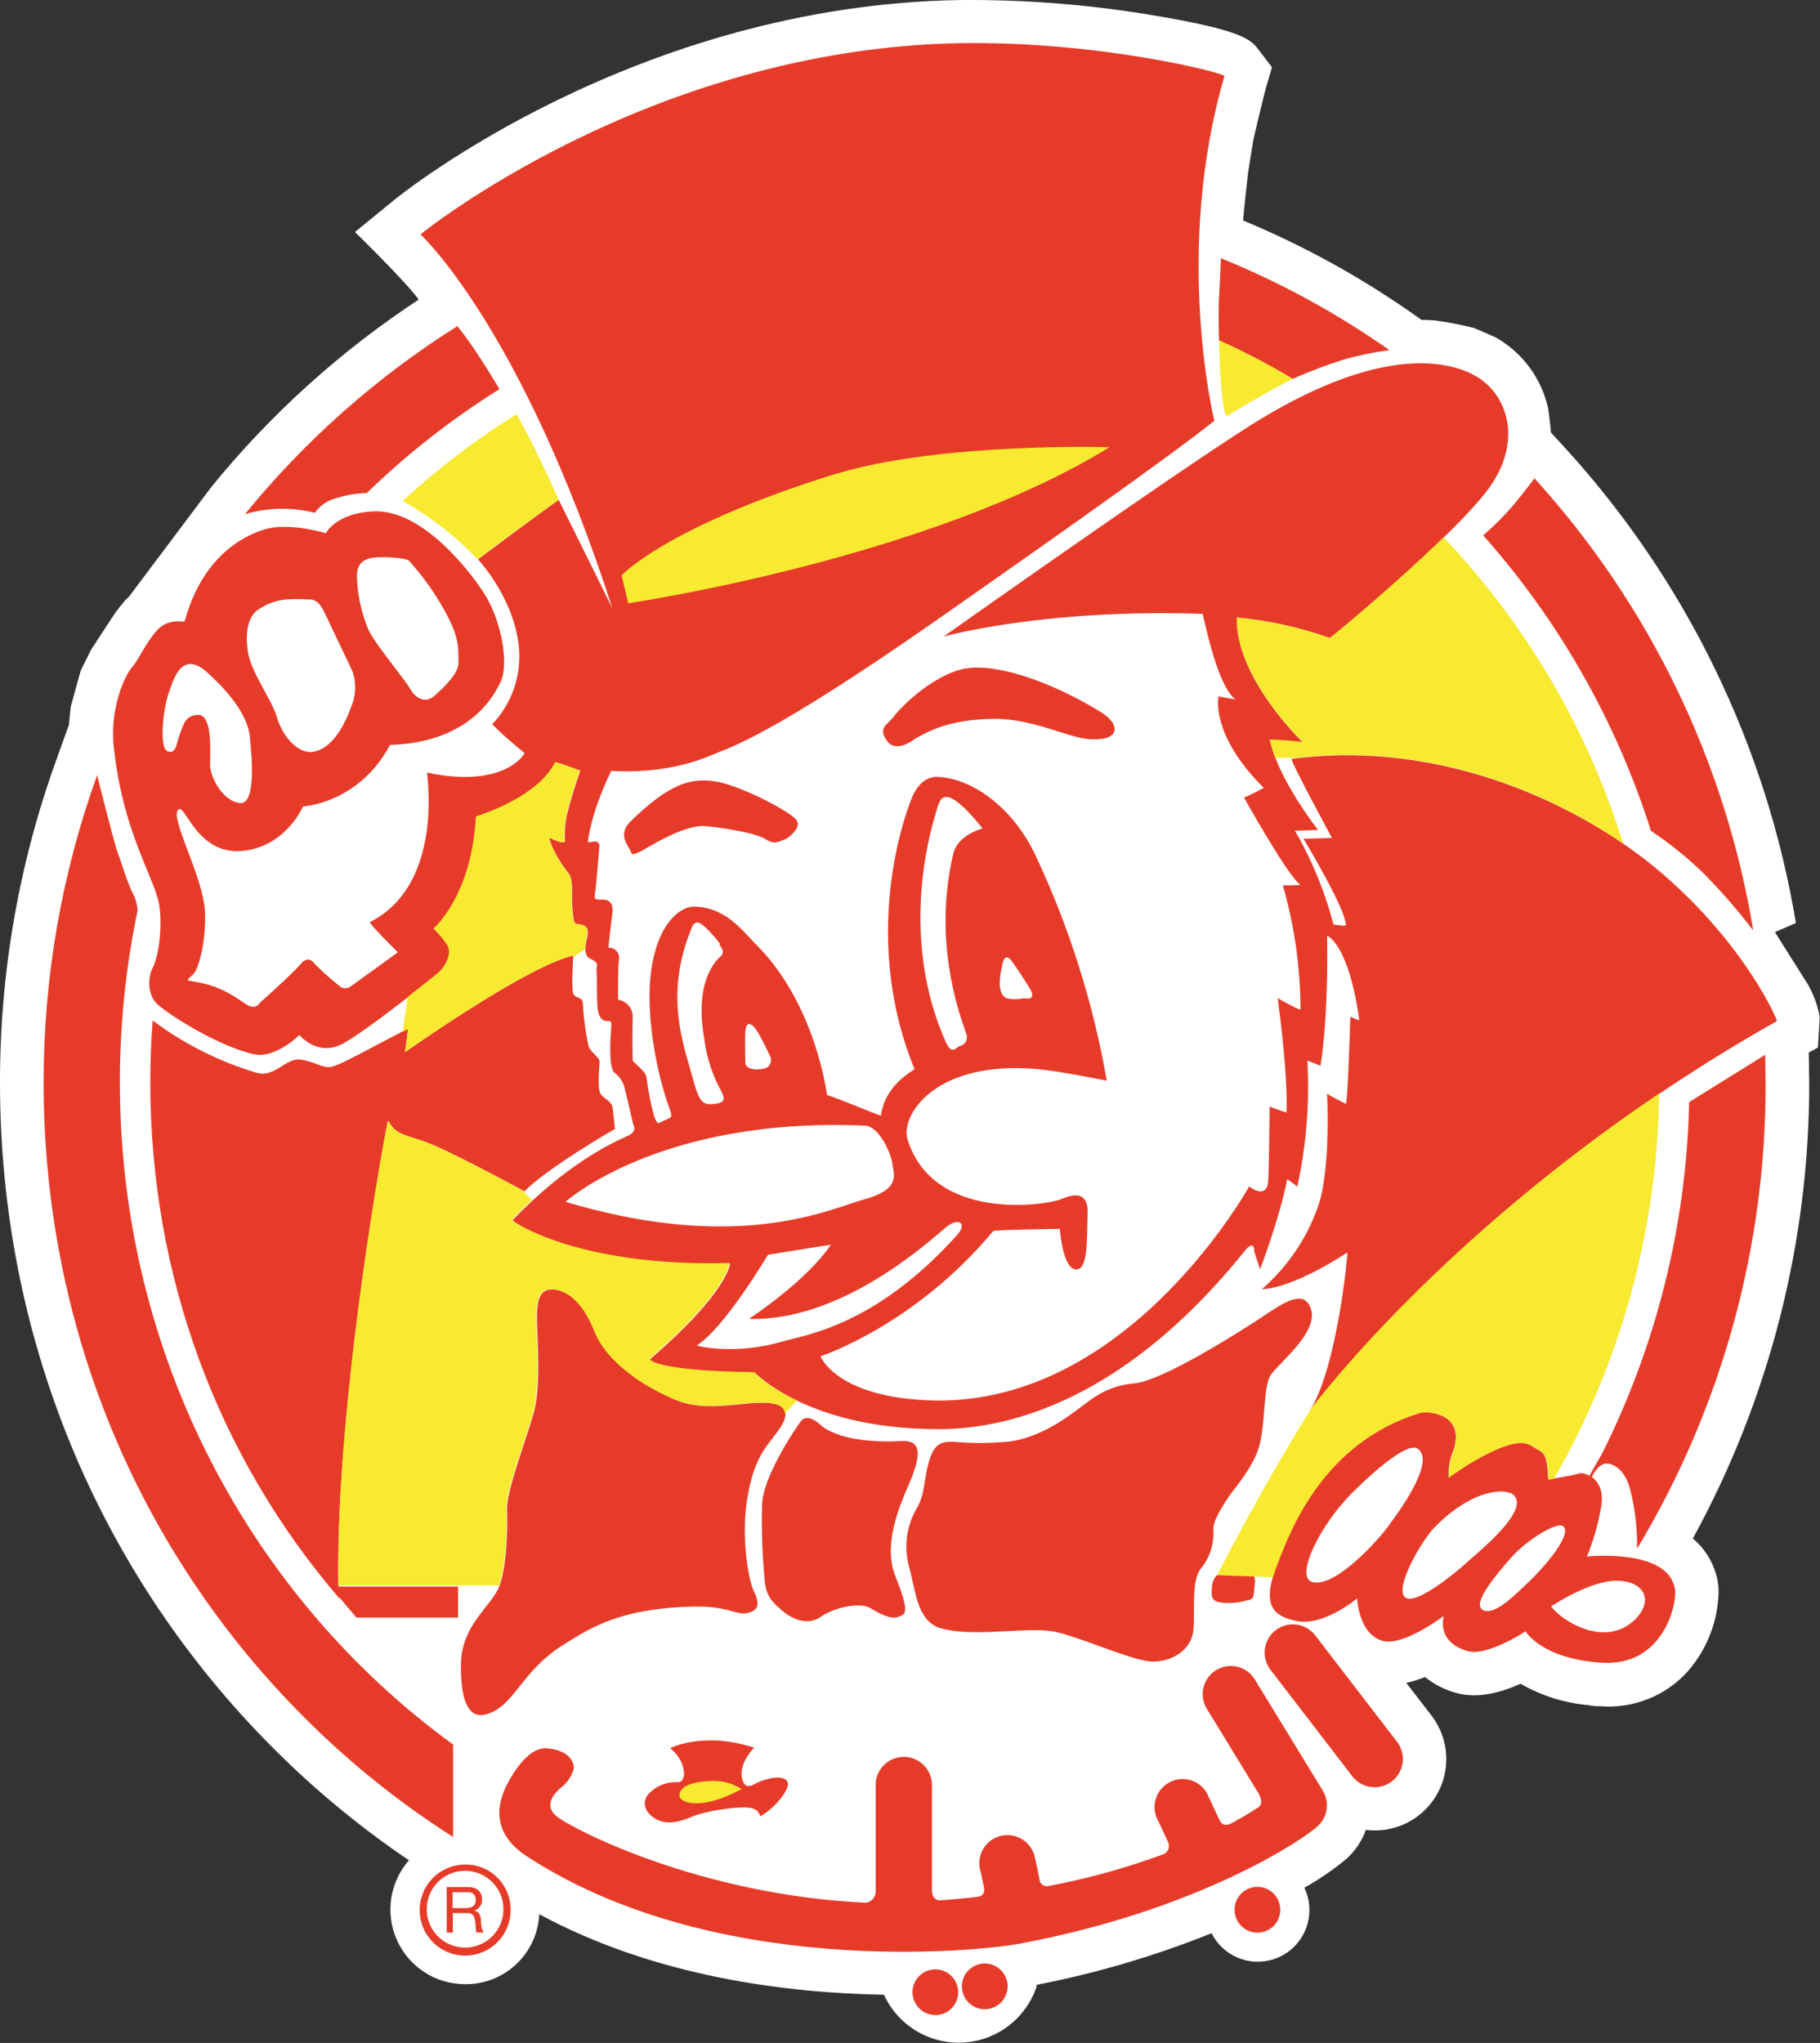
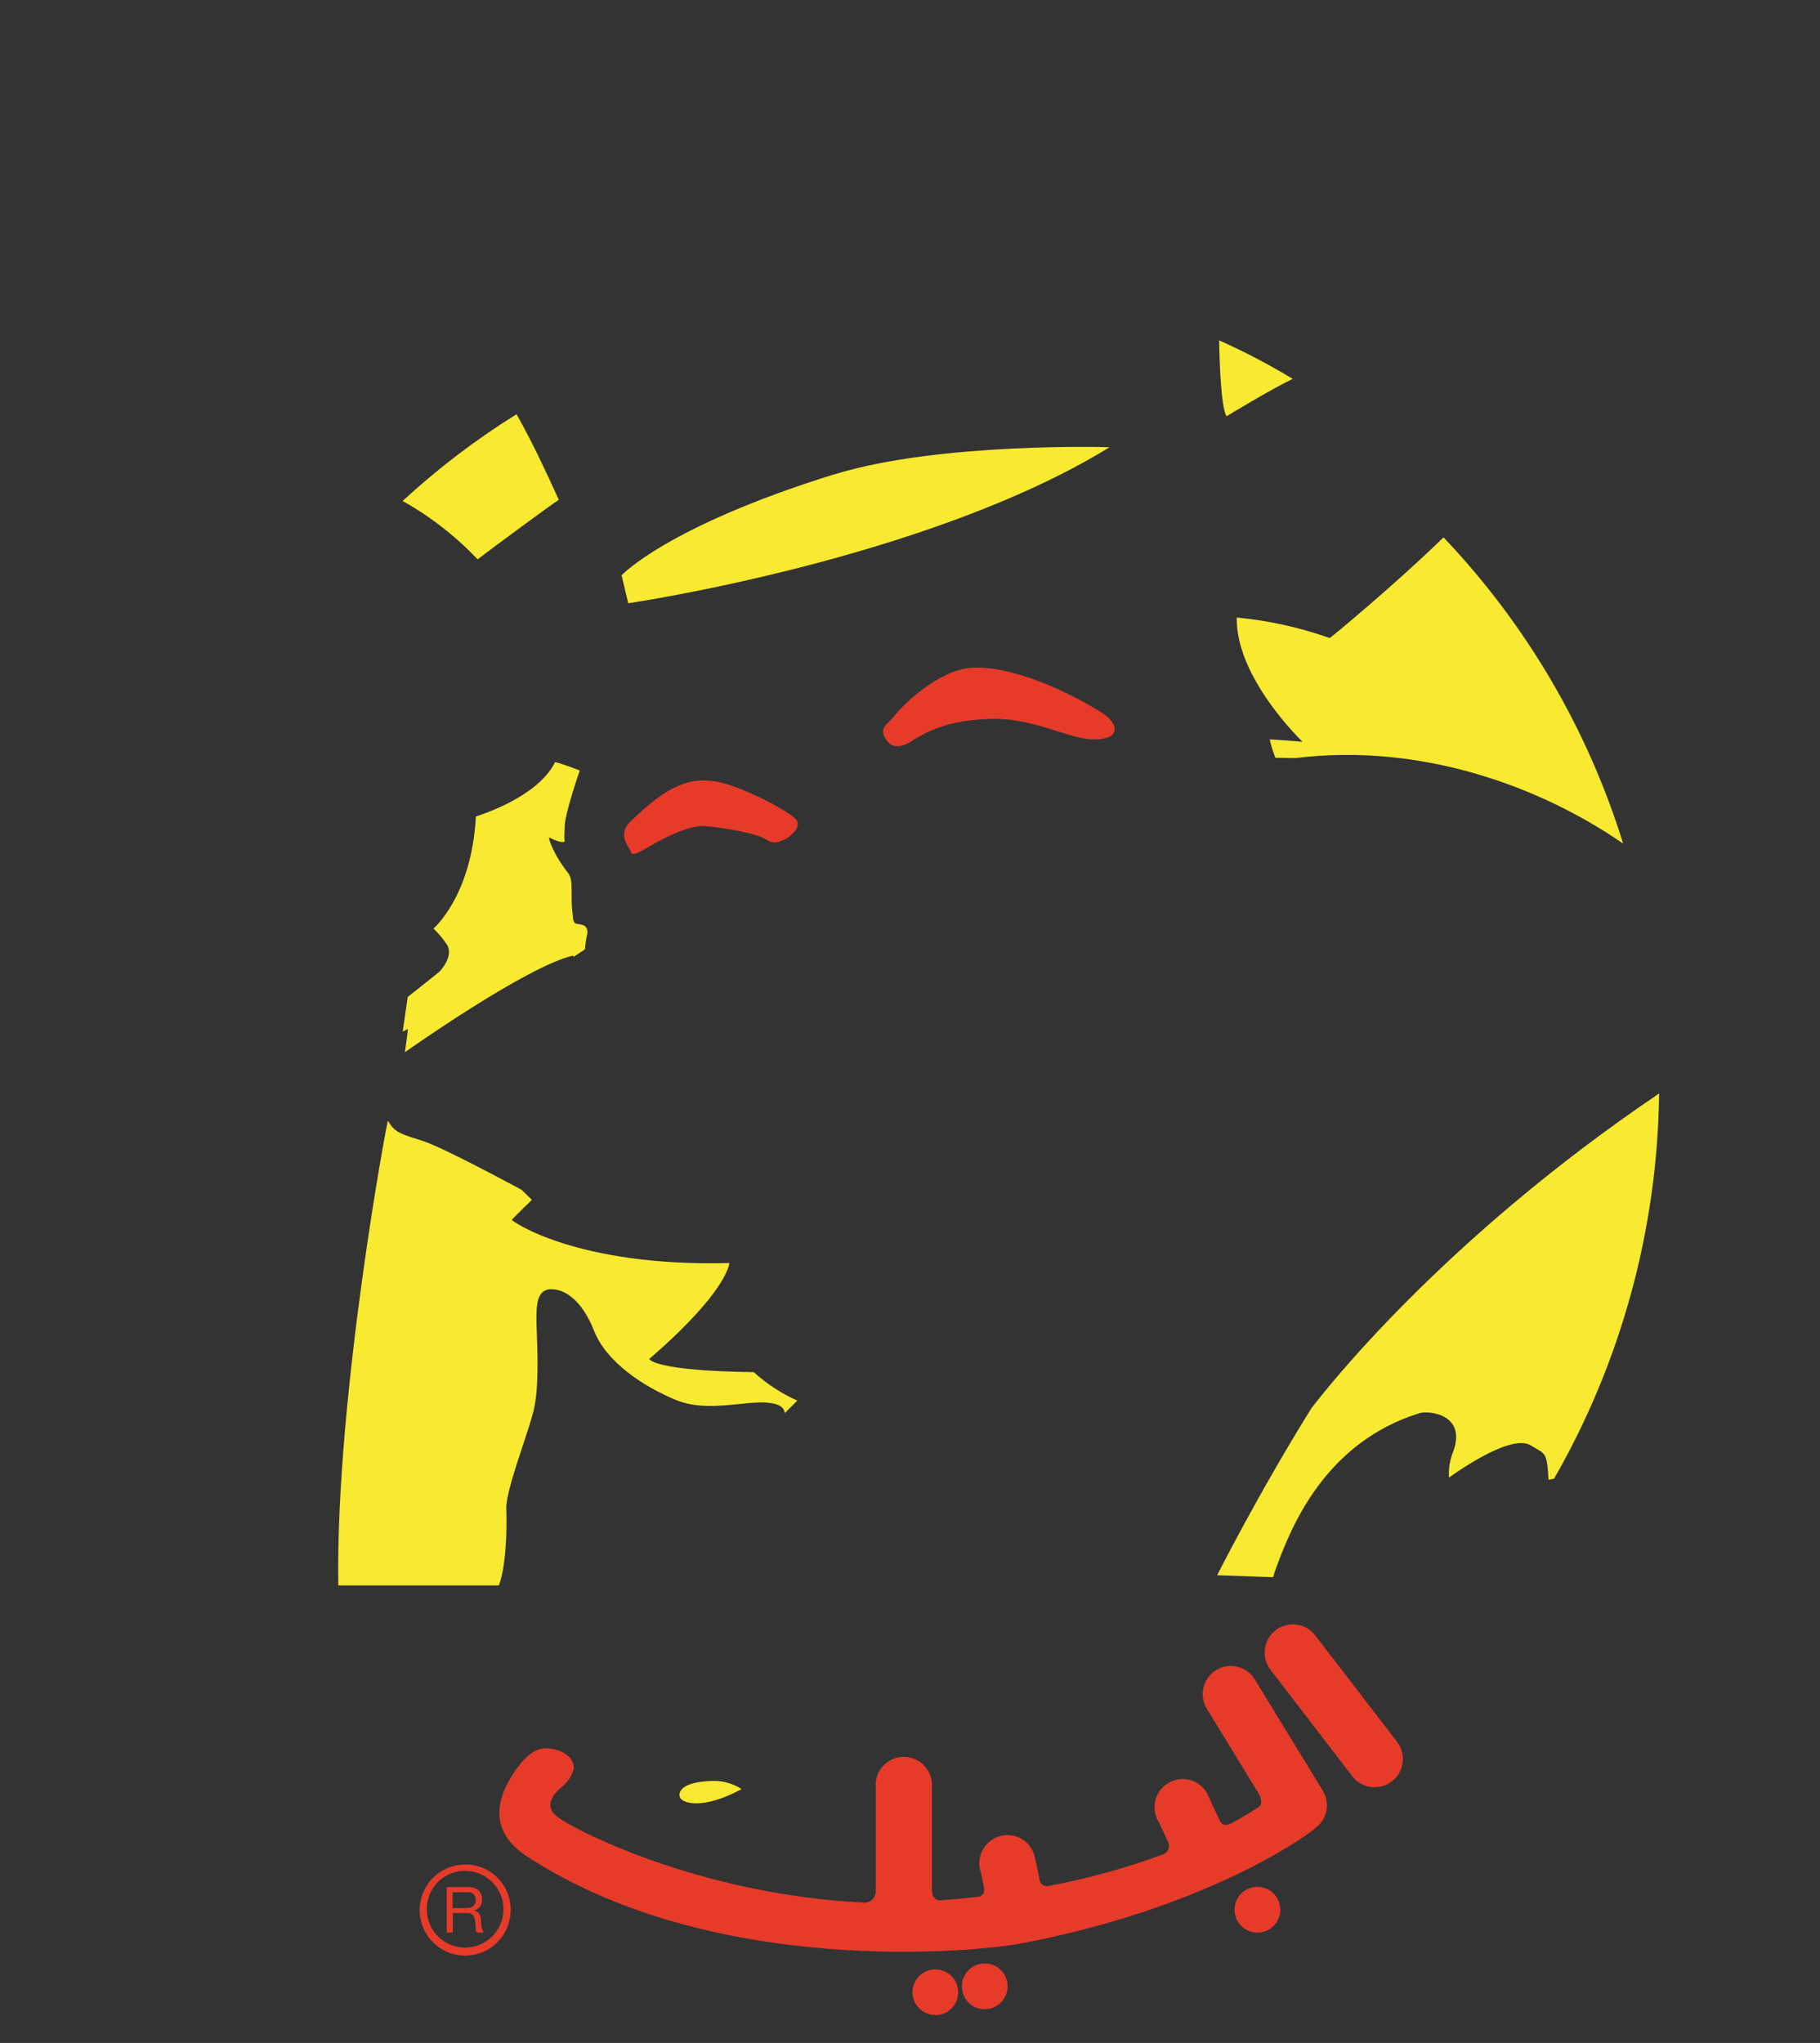
<svg xmlns="http://www.w3.org/2000/svg" xmlns:ns1="http://sodipodi.sourceforge.net/DTD/sodipodi-0.dtd" xmlns:ns2="http://www.inkscape.org/namespaces/inkscape" width="267.292" height="300" viewBox="0 0 267.292 300" fill="none" version="1.1" id="svg9" ns1:docname="kookoo_logo-704802edeb0402978e9340070694200e515ed026cf634ff2aaca3a2db5fa4b32.svg" ns2:version="1.3.2 (091e20e, 2023-11-25, custom)">
  <rect x="0" y="0" width="267.292" height="300" fill="#333333" stroke="none" />
  <defs id="defs9" />
  <ns1:namedview id="namedview9" pagecolor="#ffffff" bordercolor="#999999" borderopacity="1" ns2:showpageshadow="2" ns2:pageopacity="0" ns2:pagecheckerboard="0" ns2:deskcolor="#d1d1d1" ns2:zoom="0.7265091" ns2:cx="68.822262" ns2:cy="178.93788" ns2:window-width="1500" ns2:window-height="912" ns2:window-x="-8" ns2:window-y="-8" ns2:window-maximized="1" ns2:current-layer="svg9" />
  <g id="g9" transform="scale(3.695)">
-     <path d="M 72.322,40.377 C 72.237,39.928 72.076,39.497 71.845,39.103 l -1.299,-2.06 0.835,-0.36 C 70.213,29.651 67.038,23.106 62.24,17.838 l -0.599,-0.652 c 0,-0.162 -0.094,-0.89 -0.112,-0.97 -0.263,-1.184 -1.015,-2.202 -2.07,-2.8 -0.076,-0.042 -0.861,-0.378 -0.869,-0.38 -0.526,-0.134 -1.06,-0.236 -1.598,-0.306 -0.158,-0.01 -0.32,-0.016 -0.489,-0.016 l -0.3,-0.212 C 54.082,11.011 51.804,9.757 49.41,8.763 v 0 c 0.026,-0.412 0.2,-1.912 0.2,-1.924 0.03,-0.2 0.17,-1.056 0.2,-1.242 0,-0.04 0.444,-1.89 0.503,-2.094 L 50.557,2.672 50.029,1.982 C 49.724,1.582 49.43,1.198 45.672,0.582 43.173,0.17 40.642,-0.024 38.109,0.002 v 0 C 25.281,0.226 16.014,7.659 15.626,7.981 L 14.108,9.221 c 0,0 1.998,1.946 2.535,2.684 -3.11,2.045 -5.889,4.555 -8.239,7.443 l -3.282,4.371 c -0.054,0.05 -0.106,0.098 -0.154,0.15 l -0.012,0.012 c -0.046,0.052 -0.338,0.42 -0.35,0.436 -0.054,0.074 -0.971,1.48 -0.985,1.504 -0.014,0.024 -0.374,0.756 -0.4,0.8 -0.026,0.044 -0.382,1.386 -0.4,1.434 -0.018,0.048 -0.08,0.74 -0.082,0.752 L 2.228,30.23 C 0.748,34.335 -0.005,38.665 2.82077e-5,43.029 2.82077e-5,53.073 3.858,62.466 10.86,69.475 c 1.651,1.655 3.458,3.148 5.394,4.457 -0.769,0.876 -0.954,2.123 -0.472,3.185 0.482,1.062 1.542,1.742 2.707,1.738 1.569,0.017 2.869,-1.211 2.945,-2.78 4.595,2.486 9.821,3.132 13.7,3.2 0.559,1.218 1.805,1.972 3.143,1.901 1.338,-0.071 2.497,-0.952 2.924,-2.223 0,-0.026 0,-0.048 0,-0.072 2.378,-0.46 4.707,-1.147 6.954,-2.052 0.426,0.852 1.382,1.298 2.308,1.079 0.926,-0.219 1.581,-1.046 1.581,-1.999 0.001,-0.307 -0.067,-0.61 -0.2,-0.886 0.599,-0.337 1.166,-0.727 1.694,-1.168 0.338,-0.311 0.596,-0.7 0.751,-1.132 1.13,0.145 2.237,-0.401 2.811,-1.386 0.574,-0.986 0.502,-2.219 -0.182,-3.131 0,0 -0.454,-0.59 -1.023,-1.324 0.255,-0.057 0.504,-0.135 0.745,-0.234 0.366,0.297 0.791,0.513 1.247,0.634 0.841,0.24 1.77,-0.016 2.551,-0.366 0.828,0.478 1.751,0.768 2.703,0.85 0.149,0.033 0.301,0.047 0.454,0.042 1.322,0.11 2.619,-0.409 3.502,-1.4 0.75,-0.866 1.178,-1.966 1.211,-3.111 0.002,-0.159 -0.011,-0.318 -0.038,-0.474 -0.127,-0.656 -0.474,-1.249 -0.985,-1.68 3.043,-5.551 4.634,-11.782 4.625,-18.113 l -0.018,-1.2 0.366,-0.2 c 0,0 0.072,-1.232 0.072,-1.236" fill="white" style="fill:#ffffff;fill-opacity:1" id="path1" />
    <path fill-rule="evenodd" clip-rule="evenodd" d="m 35.259,29.447 c 0.378,0.516 1.105,-0.084 1.105,-0.084 l 0.01,-0.006 c 0.034,-0.018 0.07,-0.038 0.108,-0.059 0.454,-0.249 1.241,-0.679 2.859,-0.727 1.024,-0.035 1.934,0.252 2.705,0.495 0.521,0.164 0.978,0.308 1.364,0.319 1.181,0.03 1.059,-0.63 0.4,-1.048 -1.454,-0.922 -3.662,-1.89 -5.18,-1.8 -1.312,0.082 -2.739,1.452 -3.138,1.978 -0.054,0.069 -0.114,0.128 -0.171,0.184 -0.198,0.194 -0.354,0.347 -0.061,0.748 z m -3.604,3.142 c 0.238,0.33 -0.38,0.73 -0.38,0.73 v 0.008 c -0.051,0.019 -0.099,0.039 -0.144,0.057 -0.235,0.097 -0.403,0.167 -0.697,-0.031 -0.35,-0.236 -1.688,-0.462 -2.417,-0.522 -0.727,-0.06 -1.972,0.67 -2.265,0.843 L 25.75,33.674 c -0.29,0.17 -0.641,0.376 -0.667,0.2 -0.006,-0.041 -0.041,-0.098 -0.084,-0.169 -0.144,-0.238 -0.381,-0.629 0.058,-1.055 1.52,-1.484 2.355,-1.738 3.344,-1.6 0.989,0.138 3.017,1.208 3.254,1.538 z" fill="#E73B2A" style="fill:#e73b2a;fill-opacity:1" id="path2" />
    <path fill-rule="evenodd" clip-rule="evenodd" d="m 55.536,69.234 c 0.371,0.497 0.269,1.201 -0.228,1.572 -0.496,0.371 -1.2,0.269 -1.57,-0.228 l -3.25,-4.229 c -0.37,-0.497 -0.268,-1.2 0.229,-1.571 0.496,-0.37 1.199,-0.268 1.569,0.229 z M 37.18,80.086 c 0.501,-0.002 0.905,-0.409 0.905,-0.91 -4e-4,-0.501 -0.406,-0.908 -0.906,-0.909 -0.501,-0.002 -0.908,0.403 -0.912,0.904 0.001,0.502 0.407,0.909 0.909,0.91 z m 1.96,-2.054 c 0.502,0 0.909,0.407 0.909,0.91 0,0.502 -0.407,0.91 -0.909,0.91 -0.241,0 -0.472,-0.096 -0.643,-0.266 -0.171,-0.171 -0.266,-0.402 -0.266,-0.643 0,-0.502 0.407,-0.91 0.909,-0.91 z m 10.84,-1.224 c 0.502,-0.001 0.908,-0.409 0.907,-0.911 -7e-4,-0.502 -0.408,-0.909 -0.91,-0.909 -0.502,4e-4 -0.908,0.408 -0.908,0.91 0,0.242 0.096,0.473 0.267,0.644 0.171,0.171 0.403,0.266 0.644,0.266 z m -0.106,-10.063 2.703,4.419 -0.002,-0.002 c 0.282,0.457 0.198,1.051 -0.2,1.412 -0.581,0.544 -4.743,3.345 -11.849,4.673 -1.746,0.324 -12.176,1.364 -19.59,-3.475 -1.468,-0.958 -1.077,-2.122 -0.931,-2.522 0.146,-0.4 0.871,-1.804 1.698,-1.768 0.827,0.036 1.159,0.512 1.095,0.836 -0.087,0.29 -0.263,0.545 -0.503,0.73 l -10e-5,1e-4 c -0.154,0.134 -0.767,0.668 -0.154,1.15 0.613,0.482 5.604,3.1 12.264,3.421 0.241,-0.026 0.418,-0.24 0.4,-0.482 v -4.243 c 0.025,-0.6 0.518,-1.073 1.118,-1.073 0.599,0 1.092,0.473 1.118,1.073 v 4.219 c 0,0.328 0.196,0.414 0.296,0.414 0.473,-0.034 0.991,-0.08 1.538,-0.146 0.1,-0.008 0.292,-0.082 0.234,-0.37 -0.044,-0.2 -0.12,-0.588 -0.12,-0.588 -0.136,-0.383 -0.053,-0.81 0.216,-1.115 0.269,-0.305 0.682,-0.439 1.079,-0.35 0.397,0.088 0.714,0.385 0.829,0.775 0,0 0.144,0.624 0.2,0.938 0.002,0.094 0.048,0.181 0.124,0.236 0.076,0.055 0.174,0.071 0.263,0.043 1.544,-0.293 3.062,-0.713 4.537,-1.256 0.094,-0.037 0.168,-0.113 0.203,-0.208 0.035,-0.095 0.029,-0.2 -0.018,-0.29 -0.12,-0.274 -0.368,-0.79 -0.368,-0.79 -0.323,-0.526 -0.158,-1.215 0.368,-1.538 0.526,-0.323 1.214,-0.158 1.536,0.368 l 0.515,1.098 c 0.108,0.242 0.304,0.214 0.481,0.124 0.388,-0.214 0.693,-0.39 1.033,-0.614 0.28,-0.146 0.052,-0.546 0.052,-0.546 l -2.07,-3.385 c -0.323,-0.526 -0.158,-1.215 0.368,-1.538 0.526,-0.323 1.214,-0.158 1.536,0.368 z" fill="#E73B2A" style="fill:#e73b2a;fill-opacity:1" id="path3" />
    <path fill-rule="evenodd" clip-rule="evenodd" d="m 19.187,77.58 c 0.675,-0.283 1.113,-0.946 1.109,-1.679 0.004,-0.481 -0.186,-0.942 -0.527,-1.281 -0.341,-0.339 -0.803,-0.526 -1.283,-0.519 -0.732,8e-4 -1.391,0.443 -1.67,1.121 -0.279,0.677 -0.122,1.456 0.398,1.973 0.519,0.516 1.298,0.668 1.973,0.385 z m -0.686,-0.177 c -0.838,0.008 -1.526,-0.662 -1.539,-1.502 h 0.002 c -0.01,-0.41 0.147,-0.806 0.434,-1.098 0.287,-0.292 0.681,-0.455 1.09,-0.452 0.838,0.001 1.518,0.68 1.522,1.519 0.004,0.839 -0.671,1.524 -1.509,1.532 z" fill="#E73B2A" style="fill:#e73b2a;fill-opacity:1" id="path4" />
    <path fill-rule="evenodd" clip-rule="evenodd" d="m 18.607,74.996 h -0.853 v 1.808 h 0.244 v -0.776 h 0.587 c 0.234,0 0.266,0.15 0.302,0.328 0.015,0.072 0.017,0.147 0.019,0.215 0.003,0.101 0.006,0.189 0.047,0.233 h 0.27 c -0.081,-0.153 -0.118,-0.327 -0.106,-0.5 -0.018,-0.174 -0.062,-0.332 -0.272,-0.374 0.202,-0.058 0.333,-0.251 0.314,-0.46 0,-0.288 -0.21,-0.474 -0.551,-0.474 z m 0.302,0.512 c 0,0.266 -0.192,0.324 -0.419,0.324 h -0.501 v -0.632 h 0.599 c 0.086,-0.011 0.172,0.017 0.234,0.077 0.062,0.06 0.095,0.145 0.087,0.231 z" fill="#E73B2A" style="fill:#e73b2a;fill-opacity:1" id="path5" />
-     <path d="m 30.209,72.184 c 0,0 0,-0.264 -0.388,-0.334 -0.388,-0.07 -1.67,0.078 -2.355,0.364 -0.685,0.286 -1.141,0.286 -1.534,-0.012 -0.394,-0.298 -0.372,-0.704 -0.116,-0.944 0.283,-0.287 0.672,-0.443 1.075,-0.43 0.2,0 0.2,-0.042 0.266,-0.166 0.066,-0.124 0.068,-0.706 -0.511,-1.178 -0.03,-0.022 1.366,-0.684 3.328,-0.026 0,0 -0.609,0.6 -0.485,1.2 0.092,0.454 0.362,0.328 0.531,0.23 0.17,-0.098 0.931,-0.4 1.233,-0.14 0.302,0.26 -0.537,1.188 -1.043,1.438" fill="#E73B2A" style="fill:#e73b2a;fill-opacity:1" id="path6" />
    <path d="m 29.478,71.103 c -0.335,-0.216 -0.726,-0.33 -1.125,-0.326 -1.385,0.03 -1.375,0.51 -1.335,0.634 0.078,0.264 0.913,0.526 2.459,-0.308" fill="#F8E931" style="fill:#f8e931;fill-opacity:1" id="path7" />
-     <path fill-rule="evenodd" clip-rule="evenodd" d="m 35.011,44.342 c 0.137,-1.048 0.967,-1.602 1.245,-1.788 0.059,-0.04 0.093,-0.062 0.091,-0.07 -2.259,-5.537 -0.2,-10.623 -0.03,-10.94 0.17,-0.318 0.46,-0.7 0.987,-0.668 1.426,0.086 2.997,1.286 3.866,3.142 1.332,2.838 2.281,5.842 2.821,8.931 0,0 -1.888,-0.386 -2.797,-0.464 -4.075,-0.344 -5.412,1.872 -5.122,2.8 1.027,3.297 5.524,2.626 6.139,2.36 0.615,-0.266 1.043,-0.178 1.017,0.552 -0.006,0.161 -0.009,0.335 -0.012,0.512 -0.013,0.882 -0.028,1.849 -0.512,1.728 -0.477,-0.118 -0.579,-1.6 -0.579,-1.6 0,0 -2.609,0.036 -2.649,0.088 -3.127,3.763 -6.862,4.977 -6.862,4.977 0,0 0.587,1.57 4.185,1.746 7.703,0.387 12.523,-7.928 12.837,-8.469 0.011,-0.018 0.016,-0.028 0.016,-0.028 0.286,0.226 0.725,0.376 0.757,-0.232 0.032,-0.608 0.056,-2.942 0.056,-2.942 0.219,0.09 0.443,0.169 0.671,0.234 0.06,-1.6 -0.352,-4.543 -0.352,-4.543 0,0 0.901,0.52 0.907,0.442 -0.005,-1.665 -0.241,-3.321 -0.701,-4.921 0,0 0.749,0 0.695,-0.03 -0.489,-0.32 -2.239,-3.462 -2.239,-3.462 0.268,-0.114 0.53,-0.242 0.785,-0.384 -2.148,-2.132 -1.798,-3.638 -1.798,-3.638 0,0 0.677,0.13 0.669,0.12 -0.626,-0.485 -1.069,-2.406 -1.234,-3.125 -0.039,-0.171 -0.063,-0.274 -0.07,-0.274 -6.355,-0.214 -10.294,0.904 -10.294,0.904 0,0 8.972,-6.355 12.148,-8.363 4.922,-3.12 7.737,-2.704 8.99,-2 1.253,0.704 1.892,2.532 0.583,4.399 -1.308,1.868 -6.331,6.041 -6.369,6.021 -1.193,-0.424 -2.435,-0.698 -3.696,-0.814 -0.054,2.416 2.617,4.951 2.617,4.951 0,0 -1.312,-0.11 -1.306,-0.088 0.354,1.6 1.916,3.578 1.916,3.578 l -0.927,0.032 0.026,0.028 c 0.67,1.157 1.179,2.401 1.514,3.696 0,0 0.495,0.088 0.495,0.028 0,-0.642 -1.684,-3.433 -1.684,-3.433 l 1.131,-0.032 c 0,0 -1.7,-3.126 -1.598,-3.142 5.993,-0.8 11.561,1.828 14.749,4.577 3.284,2.838 4.575,5.817 4.531,5.843 -11.747,6.629 -17.985,14.74 -18.52,15.434 -0.026,0.034 -0.038,0.05 -0.037,0.048 1.101,-1.774 1.514,-6.303 1.486,-6.285 -2.343,1.516 -3.396,1.456 -3.396,1.456 1.047,-0.909 1.831,-2.083 2.269,-3.4 0.473,-1.524 0.322,-4.365 0.322,-4.365 0.244,0.146 0.495,0.28 0.753,0.4 0.082,-0.414 0.17,-3.462 0.17,-3.462 0.116,0.056 0.235,0.105 0.358,0.146 -0.418,-3.03 -1.281,-3.4 -1.281,-3.348 0.054,3.451 -0.264,5.153 -0.264,5.153 0,0 -0.521,-0.224 -0.521,-0.2 0.095,1.677 -0.039,3.359 -0.4,4.999 -0.128,-0.105 -0.261,-0.203 -0.4,-0.294 -0.282,1.492 -1.077,3.58 -1.077,3.58 l -0.232,-0.694 c 0,0 0.028,-0.536 -0.382,-0.032 -5.857,7.283 -11.28,7.116 -12.702,7.072 l -0.03,-9e-4 c -4.447,-0.139 -6.416,-1.938 -6.708,-2.205 -0.023,-0.021 -0.036,-0.033 -0.038,-0.033 -3.995,-0.05 -4.171,-0.518 -4.161,-0.528 3.142,-2.706 3.182,-3.809 3.182,-3.809 -6.087,0.162 -8.682,-1.684 -8.644,-1.72 2.147,-2.235 3.926,-3.052 4.492,-3.312 0.056,-0.026 0.1,-0.046 0.131,-0.061 0.35,-0.174 0.174,-0.436 0.174,-0.436 0,0 -0.2,-0.876 -0.318,-1.34 -0.046,-0.29 -0.203,-0.55 -0.438,-0.726 -0.232,-0.232 -0.146,-1.458 -0.12,-1.746 0.026,-0.288 0,-0.294 -0.17,-0.294 -0.17,0 -0.29,-0.118 -0.352,-0.4 -0.038,-0.172 -0.041,-0.633 -0.044,-1.02 -0.002,-0.246 -0.004,-0.461 -0.014,-0.554 -0.007,-0.067 0.001,-0.122 0.009,-0.17 0.019,-0.121 0.03,-0.197 -0.24,-0.32 -0.297,-0.135 -0.217,-0.508 -0.156,-0.794 v 0 c 0.017,-0.077 0.032,-0.148 0.038,-0.206 0.028,-0.272 -0.114,-0.352 -0.35,-0.38 -0.2,-0.024 -0.204,-0.069 -0.237,-0.405 -0.006,-0.06 -0.012,-0.129 -0.021,-0.209 -0.021,-0.186 -0.019,-0.383 -0.018,-0.571 0.002,-0.344 0.004,-0.659 -0.128,-0.829 -0.641,-0.81 -0.813,-1.45 -0.759,-1.424 0.553,0.278 0.613,0.146 0.613,0.146 0,0 -0.032,-0.032 0,-0.614 0.032,-0.582 0.599,-2.2 0.599,-2.2 0,0 -0.963,-0.364 -0.985,-0.324 -0.657,1.321 -2.75,2.025 -3.096,2.141 -0.032,0.011 -0.049,0.016 -0.049,0.017 -0.168,3.164 -1.684,4.451 -1.684,4.451 0.184,0.177 0.35,0.372 0.495,0.582 0.378,0.496 -0.264,1.136 -0.264,1.136 0,0 -2.875,2.328 -3.868,2.854 -0.993,0.526 -1.712,-0.352 -1.712,-0.352 0,0 -0.961,0.966 -1.834,0.76 C 8.593,41.548 6.555,40.233 6.203,39.857 5.852,39.481 5.886,38.807 6.059,38.487 6.233,38.167 6.459,37.205 6.349,36.101 6.31,35.703 6.11,35.218 5.852,34.593 5.396,33.485 4.759,31.939 4.519,29.67 4.353,28.128 4.983,26.814 5.244,26.524 5.362,26.394 5.462,26.221 5.582,26.015 5.728,25.764 5.903,25.462 6.175,25.125 6.554,24.655 7.024,24.686 7.232,24.7 c 0.064,0.004 0.103,0.007 0.108,-0.007 0.657,-2.4 2.122,-3.32 3.138,-3.642 1.017,-0.322 2.473,0.144 2.473,0.144 0,0 0.4,-0.814 1.916,-0.872 1.862,-0.072 3.694,2.214 4.361,3.234 0.667,1.02 1.031,2.784 0.667,3.551 -1.123,2.357 -3.712,2.466 -4.282,2.491 -0.07,0.003 -0.11,0.005 -0.113,0.009 -1.247,2.334 -3.456,2.442 -3.456,2.442 0,0 -0.631,1.494 -2.239,1.746 -1.344,0.214 -1.983,-0.743 -2.347,-1.287 -0.18,-0.269 -0.292,-0.437 -0.388,-0.312 -0.145,0.186 0.1,0.836 0.393,1.612 0.297,0.788 0.644,1.707 0.684,2.407 0.058,1.106 -0.232,2.27 -0.465,2.502 -0.046,0.046 -0.088,0.083 -0.121,0.113 l -2e-5,10e-5 c -0.138,0.123 -0.152,0.136 0.149,0.179 0.947,0.141 1.526,0.534 1.898,0.785 l 1.6e-4,2e-4 c 0.086,0.058 0.16,0.108 0.226,0.146 0.35,0.204 0.493,-0.086 0.493,-0.086 0,0 1.31,-1.164 1.628,-1.548 0.318,-0.384 0.553,0 0.553,0 0.322,0.32 0.662,0.623 1.017,0.906 0.12,0.083 0.279,0.083 0.4,0 l 1.89,-1.368 c 0,0 -1.177,-1.154 -1.107,-1.2 2.752,-1.395 2.334,-5.287 2.272,-5.867 v 0 -10e-5 -10e-5 c -0.005,-0.048 -0.008,-0.073 -0.006,-0.072 3.099,0.646 3.898,-0.76 3.872,-0.782 -0.447,-0.357 -0.876,-0.737 -1.285,-1.138 0.738,-0.773 1.127,-1.815 1.077,-2.884 -0.112,-2.05 -1.64,-3.674 -1.64,-3.674 0,0 3.196,-2.386 3.212,-2.356 0.12,0.241 0.448,0.904 0.811,1.637 0.609,1.231 1.318,2.663 1.313,2.646 C 20.711,12.97 16.713,9.315 16.713,9.315 c 0,0 9.046,-7.371 21.43,-7.599 5.524,-0.094 10.56,1.188 10.524,1.31 -2.046,6.999 -0.4,13.706 -0.4,13.706 l -0.054,0.032 c -1.839,1.465 -6.975,5.069 -9.662,6.954 l -0.42,0.295 c -6.836,4.824 -8.781,5.579 -9.642,5.913 h -10e-5 -10e-5 l -1e-4,10e-5 c -0.103,0.04 -0.19,0.074 -0.268,0.108 -1.854,0.785 -3.845,0.607 -3.923,0.6 l -0.002,-2e-4 c -0.831,1.7 -0.931,2.838 -0.931,2.838 0.089,-0.001 0.177,-0.011 0.264,-0.028 0.13,-0.028 0.2,0.132 0.2,0.132 0,0 -0.132,1.672 -0.178,1.918 -0.046,0.246 -0.018,0.26 0.304,0.26 0.322,0 0.435,0.224 0.384,0.568 -0.052,0.344 -0.158,1.342 -0.158,1.342 0.128,-0.009 0.252,0.044 0.334,0.142 0.082,0.098 0.113,0.23 0.082,0.354 -0.036,0.278 -0.036,1.57 -0.028,1.57 0.32,0.05 0.562,0.316 0.581,0.64 -0.014,0.22 -0.014,1.776 0,1.79 0.067,0.069 0.133,0.131 0.195,0.19 0.195,0.186 0.346,0.328 0.355,0.494 0.063,0.501 0.16,0.996 0.29,1.484 0.1,0.306 0.178,0.308 0.178,0.308 0,0 0.304,-0.13 0.438,-0.2 0.117,-0.061 0.084,-0.155 -0.005,-0.408 -0.013,-0.035 -0.026,-0.074 -0.041,-0.116 -0.487,-1.4 -0.835,-3.4 -0.721,-4.909 0.172,-2.242 1.183,-2.96 1.712,-2.97 1.092,-0.014 1.774,0.723 2.298,1.288 0.091,0.098 0.176,0.191 0.259,0.273 2.327,2.356 2.763,5.921 2.763,5.921 0.39,0.131 1.021,0.385 1.5,0.577 0.334,0.134 0.593,0.239 0.645,0.25 z M 51.386,15.06 c -0.95,-0.562 -1.929,-1.073 -2.933,-1.53 0,0 -0.038,-1.034 0,-1.694 0.038,-0.66 0.074,-1.574 0.074,-1.574 2.365,0.959 4.613,2.186 6.7,3.655 -0.602,0.076 -1.198,0.197 -1.782,0.362 -0.7,0.218 -1.386,0.477 -2.056,0.774 z m -31.552,0.416 c -1.892,1.184 -3.653,2.564 -5.254,4.119 -0.437,0.011 -0.871,0.087 -1.286,0.224 -0.316,0.093 -0.591,0.292 -0.779,0.562 -0.915,-0.234 -1.876,-0.215 -2.781,0.056 2.389,-2.933 5.24,-5.457 8.44,-7.473 0,0 0.539,0.588 1.69,2.518 z M 29.974,63.265 C 29.713,62.712 29.481,61.082 29.681,59.682 h 0.002 c 0.206,-1.398 0.583,-1.98 1.049,-2.56 0.465,-0.58 0.907,-1.282 -0.23,-1.368 -0.327,-0.024 -0.706,0.014 -1.113,0.056 -0.794,0.081 -1.695,0.173 -2.523,-0.172 -1.252,-0.522 -2.733,-1.48 -3.228,-2.736 -0.495,-1.256 -1.197,-1.68 -1.746,-1.656 -0.549,0.024 -0.549,0.7 -0.549,1.224 0,0.107 0.007,0.277 0.016,0.489 0.035,0.825 0.097,2.287 -0.134,3.144 -0.094,0.351 -0.245,0.808 -0.403,1.29 -0.328,0.996 -0.692,2.1 -0.671,2.61 0.03,0.756 -0.008,2.416 -0.352,3.144 -0.107,0.227 -0.288,0.457 -0.487,0.71 v 0 c -0.439,0.558 -0.967,1.23 -0.989,2.231 -0.032,1.456 0.282,2.276 1.041,2.032 0.551,-0.171 0.885,-0.593 1.29,-1.102 0.404,-0.509 0.878,-1.107 1.707,-1.629 l 0.104,-0.065 c 1.054,-0.665 2.251,-1.42 5.152,-1.476 0.745,-0.013 1.182,0.105 1.498,0.19 0.23,0.062 0.395,0.106 0.568,0.07 0.41,-0.086 0.555,-0.288 0.294,-0.842 z m 7.957,-5.965 c 0.677,0.063 1.359,0.063 2.036,0 l -0.006,0.008 c 1.265,-0.109 2.36,-0.916 2.834,-1.266 0.037,-0.028 0.071,-0.052 0.1,-0.073 0.051,-0.037 0.107,-0.08 0.167,-0.125 0.409,-0.313 1.026,-0.784 2.013,-0.865 1.131,-0.092 4.243,-2.082 5.032,-2.6 0.063,-0.041 0.127,-0.084 0.191,-0.127 0.746,-0.497 1.576,-1.051 1.819,-0.191 0.192,0.679 -0.62,1.521 -1.177,2.099 -0.209,0.217 -0.383,0.397 -0.453,0.517 -0.147,0.249 -0.19,0.771 -0.237,1.347 -0.036,0.435 -0.074,0.901 -0.162,1.303 -0.159,0.729 -0.706,1.438 -1.037,1.867 -0.092,0.12 -0.168,0.218 -0.213,0.288 l -0.046,0.07 c -0.221,0.339 -0.595,0.913 -0.564,1.238 0.035,0.545 -0.133,1.084 -0.469,1.514 -0.3,0.339 -0.302,0.993 -0.304,1.676 -6e-4,0.248 -0.001,0.5 -0.016,0.742 -0.056,0.908 -0.955,1.362 -1.714,1.308 -0.428,-0.03 -1.216,-0.315 -2.014,-0.604 l -2e-4,-1e-4 c -0.616,-0.223 -1.239,-0.448 -1.708,-0.56 -0.489,-0.117 -1.194,-0.081 -1.948,-0.041 -0.906,0.047 -1.883,0.098 -2.647,-0.109 -0.775,-0.211 -0.96,-1.061 -1.132,-1.852 v -1e-4 0 -10e-5 0 l -1e-4,-1e-4 v -10e-5 0 -1e-4 0 c -0.047,-0.214 -0.092,-0.424 -0.148,-0.615 -0.211,-0.787 -0.095,-1.627 0.322,-2.328 0.199,-0.34 0.252,-0.681 0.311,-1.057 v 0 c 0.037,-0.235 0.075,-0.483 0.153,-0.752 0.202,-0.7 0.463,-0.842 1.019,-0.81 z m 11.607,6.31 c 0.255,-0.053 0.285,-0.059 0.313,-0.435 0.004,-0.053 0.009,-0.103 0.014,-0.15 v 0 c 0.029,-0.289 0.047,-0.468 -0.277,-0.518 -0.329,-0.017 -0.658,-0.017 -0.987,0 -0.322,0.032 -0.435,0.384 -0.435,0.614 0,0.008 -10e-5,0.017 -3e-4,0.025 l -7e-4,0.022 -0.002,0.042 v 0 c -0.01,0.215 -0.021,0.459 0.438,0.486 0.314,0.029 0.63,-10e-5 0.933,-0.086 z M 35.868,57.274 c 0.963,-0.06 0.549,0.99 0.318,1.572 -0.026,0.067 -0.062,0.149 -0.104,0.245 -0.322,0.745 -0.995,2.304 -0.496,3.54 0.577,1.45 0.41,1.513 0.174,1.603 h -1e-4 c -0.021,0.008 -0.041,0.016 -0.062,0.025 -0.264,0.114 -0.725,-0.114 -1.103,-0.35 -0.378,-0.236 -1.398,-0.056 -1.978,0.35 -0.579,0.406 -1.249,0 -1.538,-0.258 -0.023,-0.021 -0.046,-0.041 -0.07,-0.061 -0.266,-0.233 -0.519,-0.455 -0.6,-0.991 -0.107,-1.044 -0.147,-2.094 -0.12,-3.143 0.026,-1.076 1.252,-2.936 1.542,-3.32 0.29,-0.384 0.845,0.2 0.845,0.2 0.787,0.582 2.235,0.64 3.196,0.582 z M 65.618,33.017 c 0.768,0.514 1.488,1.098 2.15,1.744 v 0.006 c 0.684,0.697 1.325,1.436 1.918,2.212 -1.105,-6.705 -4.127,-12.946 -8.698,-17.97 0,0 -0.342,0.468 -0.837,1.068 -0.37,0.429 -0.77,0.83 -1.199,1.2 3.021,3.401 5.293,7.402 6.666,11.74 z M 4.765,43.014 C 4.764,40.718 5,38.427 5.47,36.179 l -0.002,0.008 C 5.454,35.939 5.385,35.697 5.268,35.477 5.154,35.276 4.98,34.761 4.84,34.35 4.77,34.143 4.709,33.962 4.669,33.861 4.549,33.559 3.86,30.806 3.86,30.806 c -1.41,3.918 -2.13,8.052 -2.126,12.216 0,9.589 3.68,18.549 10.36,25.233 1.792,1.796 3.775,3.388 5.915,4.749 V 69.331 C 9.997,63.509 4.765,53.893 4.765,43.014 Z M 15.425,44.556 c -0.028,-0.052 -2.072,10.918 -1.976,18.335 0,0 0,0.06 0.01,0.164 h 4.749 v 1.23 h -4.043 l -0.675,-0.8 v 0.04 C 8.627,57.866 5.974,50.673 5.974,43.02 c 0,-0.825 0.031,-1.647 0.094,-2.464 1.242,0.931 2.638,1.633 4.125,2.076 0.405,0.12 0.717,-0.075 1.014,-0.262 0.24,-0.151 0.47,-0.295 0.731,-0.26 0.27,0.036 0.477,0.114 0.656,0.181 0.207,0.078 0.377,0.142 0.564,0.111 0.244,-0.041 0.894,-0.384 1.782,-0.854 0.384,-0.203 0.812,-0.429 1.27,-0.664 0.022,-0.012 -0.114,0.934 -0.114,0.934 0,0 4.854,-3.439 6.691,-3.839 0,0 -0.086,1.308 0,1.514 0.038,0.092 0.117,0.124 0.193,0.156 0.095,0.039 0.184,0.076 0.184,0.222 0.032,0.578 0.109,1.152 0.232,1.718 0.042,0.113 0.145,0.219 0.241,0.317 0.102,0.104 0.194,0.199 0.194,0.283 0,0.032 -0.004,0.096 -0.01,0.178 v 2e-4 c -0.024,0.331 -0.069,0.968 0.068,1.132 0.059,0.07 0.129,0.123 0.196,0.175 0.128,0.098 0.247,0.189 0.27,0.379 0.034,0.29 0.086,0.814 0.086,0.814 0,0 -2.645,1.518 -3.596,2.478 0,0 -3.112,-1.69 -3.986,-1.98 -0.122,-0.041 -0.232,-0.076 -0.332,-0.108 -0.615,-0.196 -0.845,-0.27 -1.094,-0.71 z m 17.598,4.911 -7e-4,10e-5 0.011,-0.016 z m -7e-4,10e-5 c -0.965,1.449 -3.216,2.921 -3.216,2.921 0,0 -0.004,0.03 0.086,0.03 3.41,0.031 6.588,-2.688 7.518,-3.483 l 4e-4,-4e-4 3e-4,-2e-4 8e-4,-7e-4 c 0.096,-0.082 0.168,-0.144 0.214,-0.179 0.483,-0.378 0.843,-0.144 0.4,0.346 -2.904,3.216 -5.406,3.834 -6.566,4.12 h -10e-5 l -3e-4,1e-4 c -0.152,0.038 -0.282,0.07 -0.386,0.101 -1.862,0.544 -3.418,0.172 -3.37,0.144 1.099,-0.694 2.821,-3.599 2.821,-3.599 z m 2.473,-3.057 c 0.071,0.413 0.155,0.906 -1.182,1.267 -0.155,0.042 -0.342,0.105 -0.564,0.179 l -6e-4,1e-4 -10e-5,10e-5 -8e-4,2e-4 -10e-5,10e-5 -4e-4,1e-4 -1e-4,10e-5 c -1.646,0.55 -5.174,1.73 -11.269,-0.094 0,0 3.716,-3.38 11.893,-3.028 0.581,0.022 1.047,1.106 1.103,1.542 0.005,0.043 0.013,0.088 0.021,0.133 z m 5.387,-7.208 c 0,0 -0.527,-0.84 -0.699,-1.044 -0.172,-0.204 -0.286,-0.114 -0.346,0.176 l -0.009,0.041 c -0.07,0.332 -0.259,1.23 0.266,1.318 0.205,0.032 0.413,0.025 0.615,-0.022 0,0 0.581,0.146 0.172,-0.47 z m -3.14,-7.507 c 0.487,0.154 1.308,1.226 1.308,1.226 v 0.006 c 0,0 -0.975,0.24 -1.157,0.99 -0.812,3.391 0.194,6.256 0.46,7.015 0.029,0.082 0.049,0.139 0.057,0.17 0.037,0.097 0.03,0.205 -0.021,0.296 -0.051,0.09 -0.139,0.154 -0.241,0.172 -0.034,0.012 -0.069,0.038 -0.105,0.065 -0.124,0.092 -0.262,0.195 -0.447,-0.211 C 35.744,37.281 36.962,33.113 37.151,32.464 l 0.011,-0.039 c 0.012,-0.043 0.024,-0.085 0.036,-0.125 0.121,-0.429 0.201,-0.712 0.544,-0.605 z m -9.116,5.831 C 28.449,37.281 28.248,37.052 28.027,36.845 27.637,36.477 27.533,36.759 27.474,36.92 l -0.008,0.022 -0.006,0.017 c -0.954,2.357 -0.418,4.19 -0.048,5.457 v 0 c 0.049,0.166 0.094,0.322 0.133,0.469 0.27,1.02 0.423,1.04 0.931,0.974 0.386,-0.052 0.304,-0.26 0.2,-0.478 -0.359,-0.643 -0.59,-1.35 -0.681,-2.082 -0.462,-2.534 0.681,-3.32 0.681,-3.32 0.158,-0.218 -0.092,-0.424 -0.092,-0.424 z m 1.309,3.252 c 0.226,0.2 0.701,1.262 0.701,1.262 l 0.004,0.012 c 0.031,0.411 -0.272,0.431 -0.507,0.447 l -0.018,0.001 c -0.238,0.016 -0.491,-0.076 -0.491,-0.276 0,-0.053 -0.001,-0.143 -0.003,-0.252 v -2e-4 c -0.004,-0.305 -0.01,-0.756 0.003,-0.948 0.018,-0.26 0.086,-0.446 0.312,-0.246 z M 7.205,29.022 l 10e-6,-10e-5 c 0.109,-0.297 0.213,-0.582 0.64,-0.612 0.548,-0.037 0.521,1.143 0.507,1.759 -0.002,0.083 -0.004,0.155 -0.004,0.213 0,0.49 0.487,1.446 1.179,1.532 0.691,0.086 0.467,-2.02 0.4,-2.646 C 9.819,28.2 8.673,27.133 8.396,26.875 l -1.1e-4,-10e-5 C 8.372,26.852 8.354,26.836 8.345,26.826 7.316,25.797 6.948,26.853 6.788,27.312 6.772,27.356 6.759,27.395 6.747,27.426 6.471,28.116 6.323,29.702 6.645,29.85 6.923,29.974 6.993,29.713 7.068,29.433 7.093,29.34 7.118,29.244 7.152,29.16 l 0.004,-0.008 c 0.017,-0.043 0.033,-0.086 0.049,-0.13 z m 6.811,-2.322 c 0.121,0.365 0.133,0.757 0.032,1.128 l 0.004,0.002 -0.01,0.029 -0.01,0.03 -10e-5,2e-4 c -0.14,0.406 -0.66,1.918 -1.662,1.997 -0.4,0.03 -1.081,-0.388 -1.398,-1.484 -0.067,-0.228 -0.248,-0.56 -0.445,-0.921 C 10.286,27.04 10.021,26.554 9.911,26.163 9.775,25.675 9.683,24.607 10.265,24.227 c 0.581,-0.38 1.011,-0.458 2.052,-0.4 0.302,0 0.468,0.264 0.621,0.6 0.068,0.148 0.261,0.552 0.467,0.983 0.263,0.549 0.545,1.14 0.612,1.291 z m 4.205,-0.589 v -2e-4 c -0.006,-0.533 -0.011,-1.001 -0.853,-2.357 -0.326,-0.52 -0.698,-1.01 -1.111,-1.464 -0.102,-0.12 -0.959,-0.168 -1.33,-0.136 -0.372,0.032 -0.771,0.168 -0.739,0.8 0.024,0.725 0.184,1.44 0.471,2.106 0.176,0.351 0.619,0.931 1.009,1.443 0.277,0.363 0.528,0.692 0.639,0.881 0.268,0.454 0.655,0.542 0.959,0.27 0.304,-0.272 0.977,-0.876 0.959,-1.33 v 0.008 C 18.223,26.256 18.222,26.183 18.221,26.112 Z M 63.69,66.081 c 2.413,0.146 2.995,-2.34 2.881,-2.962 l -0.008,-0.004 c -0.292,-1.596 -3.488,-1.256 -3.488,-1.256 0.251,-0.609 0.435,-1.243 0.551,-1.892 0.15,-0.744 -0.124,-1.098 -0.356,-1.264 0.09,-0.21 0.292,-0.488 0.511,-0.532 0.22,-0.044 0.779,0.106 1.019,1.046 0.19,0.762 0.28,1.546 0.268,2.332 3.367,-5.595 5.134,-12.008 5.108,-18.539 0,-0.18 -0.004,-0.353 -0.008,-0.529 v -10e-5 -2e-4 -1e-4 -10e-5 C 70.165,42.3 70.161,42.117 70.161,41.92 l -3.023,1.88 c -0.105,4.845 -1.282,9.605 -3.446,13.94 L 63.175,58.646 C 63.115,58.615 63.053,58.59 62.989,58.57 c -0.139,-0.039 -0.204,-0.021 -0.316,0.011 -0.054,0.015 -0.118,0.033 -0.207,0.05 l -0.931,0.172 c -0.05,-0.986 -0.121,-1.027 -0.486,-1.237 -0.062,-0.036 -0.133,-0.076 -0.213,-0.127 -0.825,-0.52 -3.256,1.28 -3.256,1.28 -0.022,-0.357 0.038,-0.715 0.176,-1.046 0.527,-1.496 -1.005,-1.62 -1.343,-1.516 -3.782,1.164 -5.112,4.571 -5.668,6.053 -0.555,1.482 -0.26,2.012 0.817,2.216 1.077,0.204 2.381,-0.906 2.381,-0.906 0,0 0.04,1.396 0.999,1.688 0.817,0.248 2.445,-0.988 2.445,-0.988 0,0 -0.334,1.038 0.955,1.4 0.773,0.214 2.295,-0.786 2.295,-0.786 0,0 0.639,1.102 3.053,1.248 z m 1.301,-1.722 c 0.731,-0.722 0.4,-1.508 -0.695,-1.536 -1.095,-0.028 -2.641,1.018 -2.641,1.018 0.376,0.55 2.146,1.692 3.336,0.518 z m -4.942,-2.442 c 0.611,-0.7 1.862,-1.482 2.096,-1.25 0.348,0.35 -0.841,1.69 -1.365,2.184 -0.05,0.047 -0.102,0.097 -0.157,0.15 l -7e-4,7e-4 c -0.523,0.501 -1.252,1.199 -1.676,0.988 -0.469,-0.234 0.491,-1.372 1.103,-2.072 z m 0.12,-2.5 c -0.316,-0.288 -1.632,-0.26 -3.146,1.278 -0.519,0.528 -1.568,2.354 -1.199,2.764 0.37,0.41 1.998,-0.926 2.447,-1.336 0.05,-0.046 0.122,-0.108 0.208,-0.183 0.68,-0.591 2.275,-1.978 1.682,-2.523 z m -4.975,1.214 c -0.01,0.013 -0.019,0.025 -0.027,0.036 h 0.004 c -0.623,0.832 -2.256,2.504 -3.055,2.188 -0.617,-0.242 0.348,-2.274 1.686,-3.583 0.677,-0.664 2.132,-2.014 2.563,-1.688 0.7,0.535 -0.808,2.559 -1.172,3.047 z" fill="#E73B2A" style="fill:#e73b2a;fill-opacity:1" id="path8" />
    <path fill-rule="evenodd" clip-rule="evenodd" d="m 51.39,15.063 -0.009,-0.005 0.019,-0.009 z m -0.009,-0.005 c -0.879,0.418 -2.632,1.487 -2.632,1.487 -0.226,-0.398 -0.28,-2.236 -0.292,-3.018 1.006,0.448 1.982,0.959 2.924,1.531 z M 33.166,18.853 C 37.296,17.571 44.118,17.767 44.1,17.775 36.84,22.24 24.97,23.974 24.97,23.974 l -0.264,-1.11 c 0,0 1.798,-1.946 8.46,-4.016 z m 18.959,37.111 c -2.1,3.373 -3.748,6.639 -3.748,6.639 l 2.224,0.078 c 0.04,-0.144 0.092,-0.298 0.156,-0.464 0.555,-1.486 1.886,-4.891 5.668,-6.055 0.338,-0.106 1.87,0.02 1.341,1.514 -0.137,0.331 -0.197,0.69 -0.174,1.048 0,0 2.431,-1.8 3.256,-1.278 0.083,0.052 0.155,0.093 0.218,0.129 0.361,0.204 0.432,0.245 0.481,1.233 0,0 0.094,-0.014 0.22,-0.038 2.676,-4.663 4.114,-9.935 4.177,-15.312 -8.59,5.799 -13.243,11.756 -13.818,12.506 z m -2.969,-31.422 3e-4,-0.014 -0.002,0.014 z m 0,0 c -0.043,2.411 2.617,4.937 2.617,4.937 0,0 -1.312,-0.108 -1.306,-0.088 0.057,0.247 0.132,0.49 0.226,0.726 l 0.799,0.01 c 5.056,-0.62 9.789,1.166 13.023,3.4 C 63.104,28.973 60.66,24.808 57.375,21.356 55.433,23.248 52.878,25.356 52.85,25.356 51.657,24.934 50.416,24.661 49.156,24.542 Z M 22.213,19.863 c -0.112,0.052 -2.597,1.878 -3.232,2.369 v -0.006 c -0.871,-0.916 -1.874,-1.697 -2.977,-2.316 1.397,-1.29 2.913,-2.444 4.527,-3.448 0.665,1.18 1.248,2.458 1.522,3.058 v 0 c 0.089,0.195 0.145,0.318 0.161,0.343 z m 0,0 c 0.002,-7e-4 0.003,-0.001 0.003,-0.001 4e-4,0 6e-4,10e-5 6e-4,4e-4 0.002,0.007 10e-5,0.007 -0.004,7e-4 z m 7.755,34.669 -0.009,-1e-4 -0.006,-0.006 z m -0.009,-1e-4 c -3.986,-0.051 -4.162,-0.518 -4.15,-0.528 3.14,-2.706 3.18,-3.809 3.18,-3.809 -6.087,0.162 -8.682,-1.684 -8.646,-1.72 0.276,-0.284 0.542,-0.547 0.799,-0.79 l -0.412,-0.4 -0.032,-0.017 -2e-4,-2e-4 C 20.097,46.945 17.613,45.614 16.847,45.359 16.721,45.317 16.607,45.28 16.505,45.247 h -10e-5 c -0.606,-0.195 -0.835,-0.268 -1.086,-0.706 -0.026,-0.05 -2.07,10.918 -1.974,18.335 v 0.132 h 6.383 c 0.296,-0.78 0.326,-2.3 0.296,-3.014 -0.022,-0.494 0.327,-1.55 0.649,-2.524 v -1e-4 c 0.17,-0.513 0.332,-1.003 0.428,-1.375 0.222,-0.862 0.166,-2.335 0.134,-3.158 -0.008,-0.206 -0.014,-0.371 -0.014,-0.476 0,-0.522 0,-1.2 0.547,-1.224 0.547,-0.024 1.251,0.4 1.746,1.656 0.495,1.256 1.978,2.214 3.228,2.736 0.827,0.345 1.727,0.252 2.522,0.171 0.407,-0.042 0.787,-0.081 1.114,-0.057 0.507,0.04 0.697,0.2 0.713,0.418 L 31.69,55.663 C 31.057,55.379 30.473,54.997 29.959,54.532 Z M 22.79,37.976 c -1.836,0.4 -6.696,3.841 -6.696,3.841 0.017,-0.117 0.132,-0.931 0.112,-0.92 -0.014,0.007 -0.029,0.015 -0.043,0.023 -0.053,0.028 -0.105,0.056 -0.157,0.081 l 0.2,-1.38 c 0.705,-0.554 1.256,-1 1.256,-1 0,0 0.641,-0.64 0.264,-1.136 -0.146,-0.21 -0.312,-0.405 -0.497,-0.582 0,0 1.518,-1.288 1.686,-4.453 0,-8e-4 0.017,-0.006 0.049,-0.017 0.345,-0.116 2.439,-0.817 3.096,-2.139 0.022,-0.038 0.985,0.324 0.985,0.324 0,0 -0.567,1.616 -0.599,2.2 -0.032,0.584 0,0.616 0,0.616 0,0 -0.06,0.13 -0.613,-0.148 -0.054,-0.028 0.118,0.614 0.759,1.424 0.132,0.171 0.13,0.485 0.128,0.829 -0.001,0.188 -0.002,0.384 0.018,0.571 0.009,0.08 0.015,0.15 0.021,0.21 0.032,0.336 0.037,0.384 0.236,0.406 0.236,0.026 0.378,0.112 0.35,0.376 -0.048,0.206 -0.079,0.415 -0.094,0.626 -0.156,0.106 -0.306,0.206 -0.46,0.306 -0.002,-0.019 -0.002,-0.039 0,-0.058 z" fill="#F8E931" style="fill:#f8e931;fill-opacity:1" id="path9" />
  </g>
</svg>